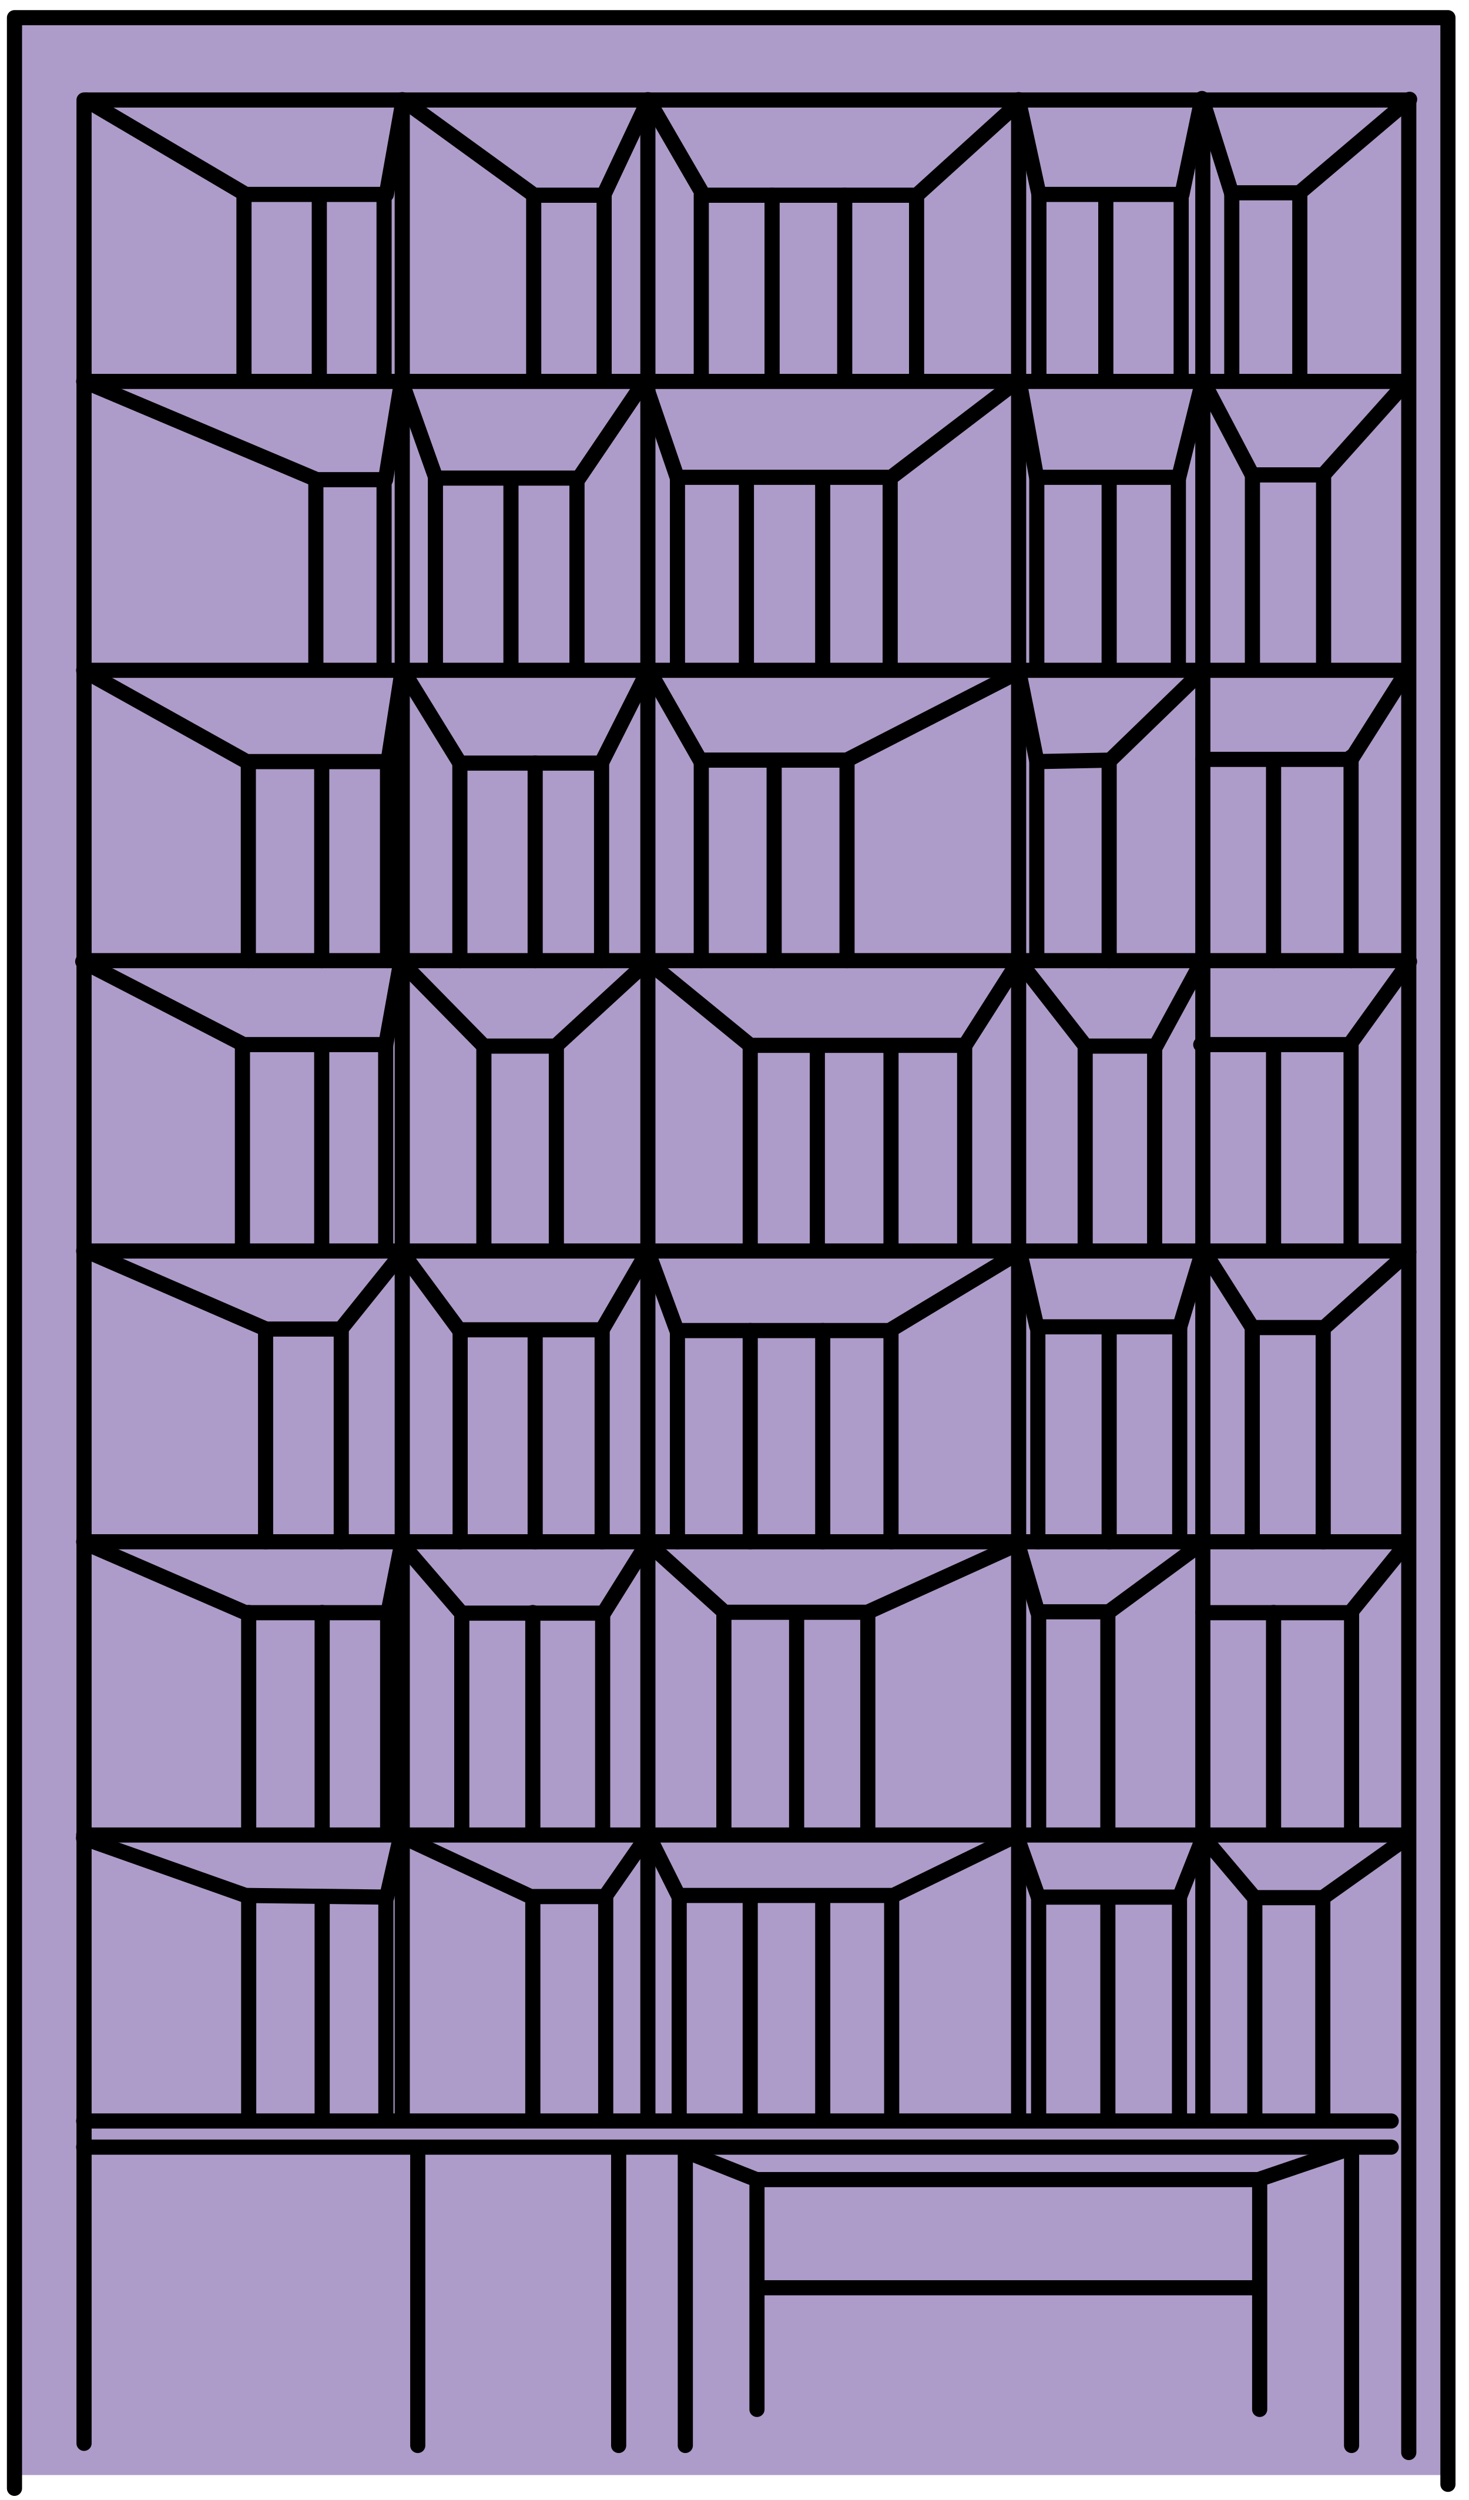
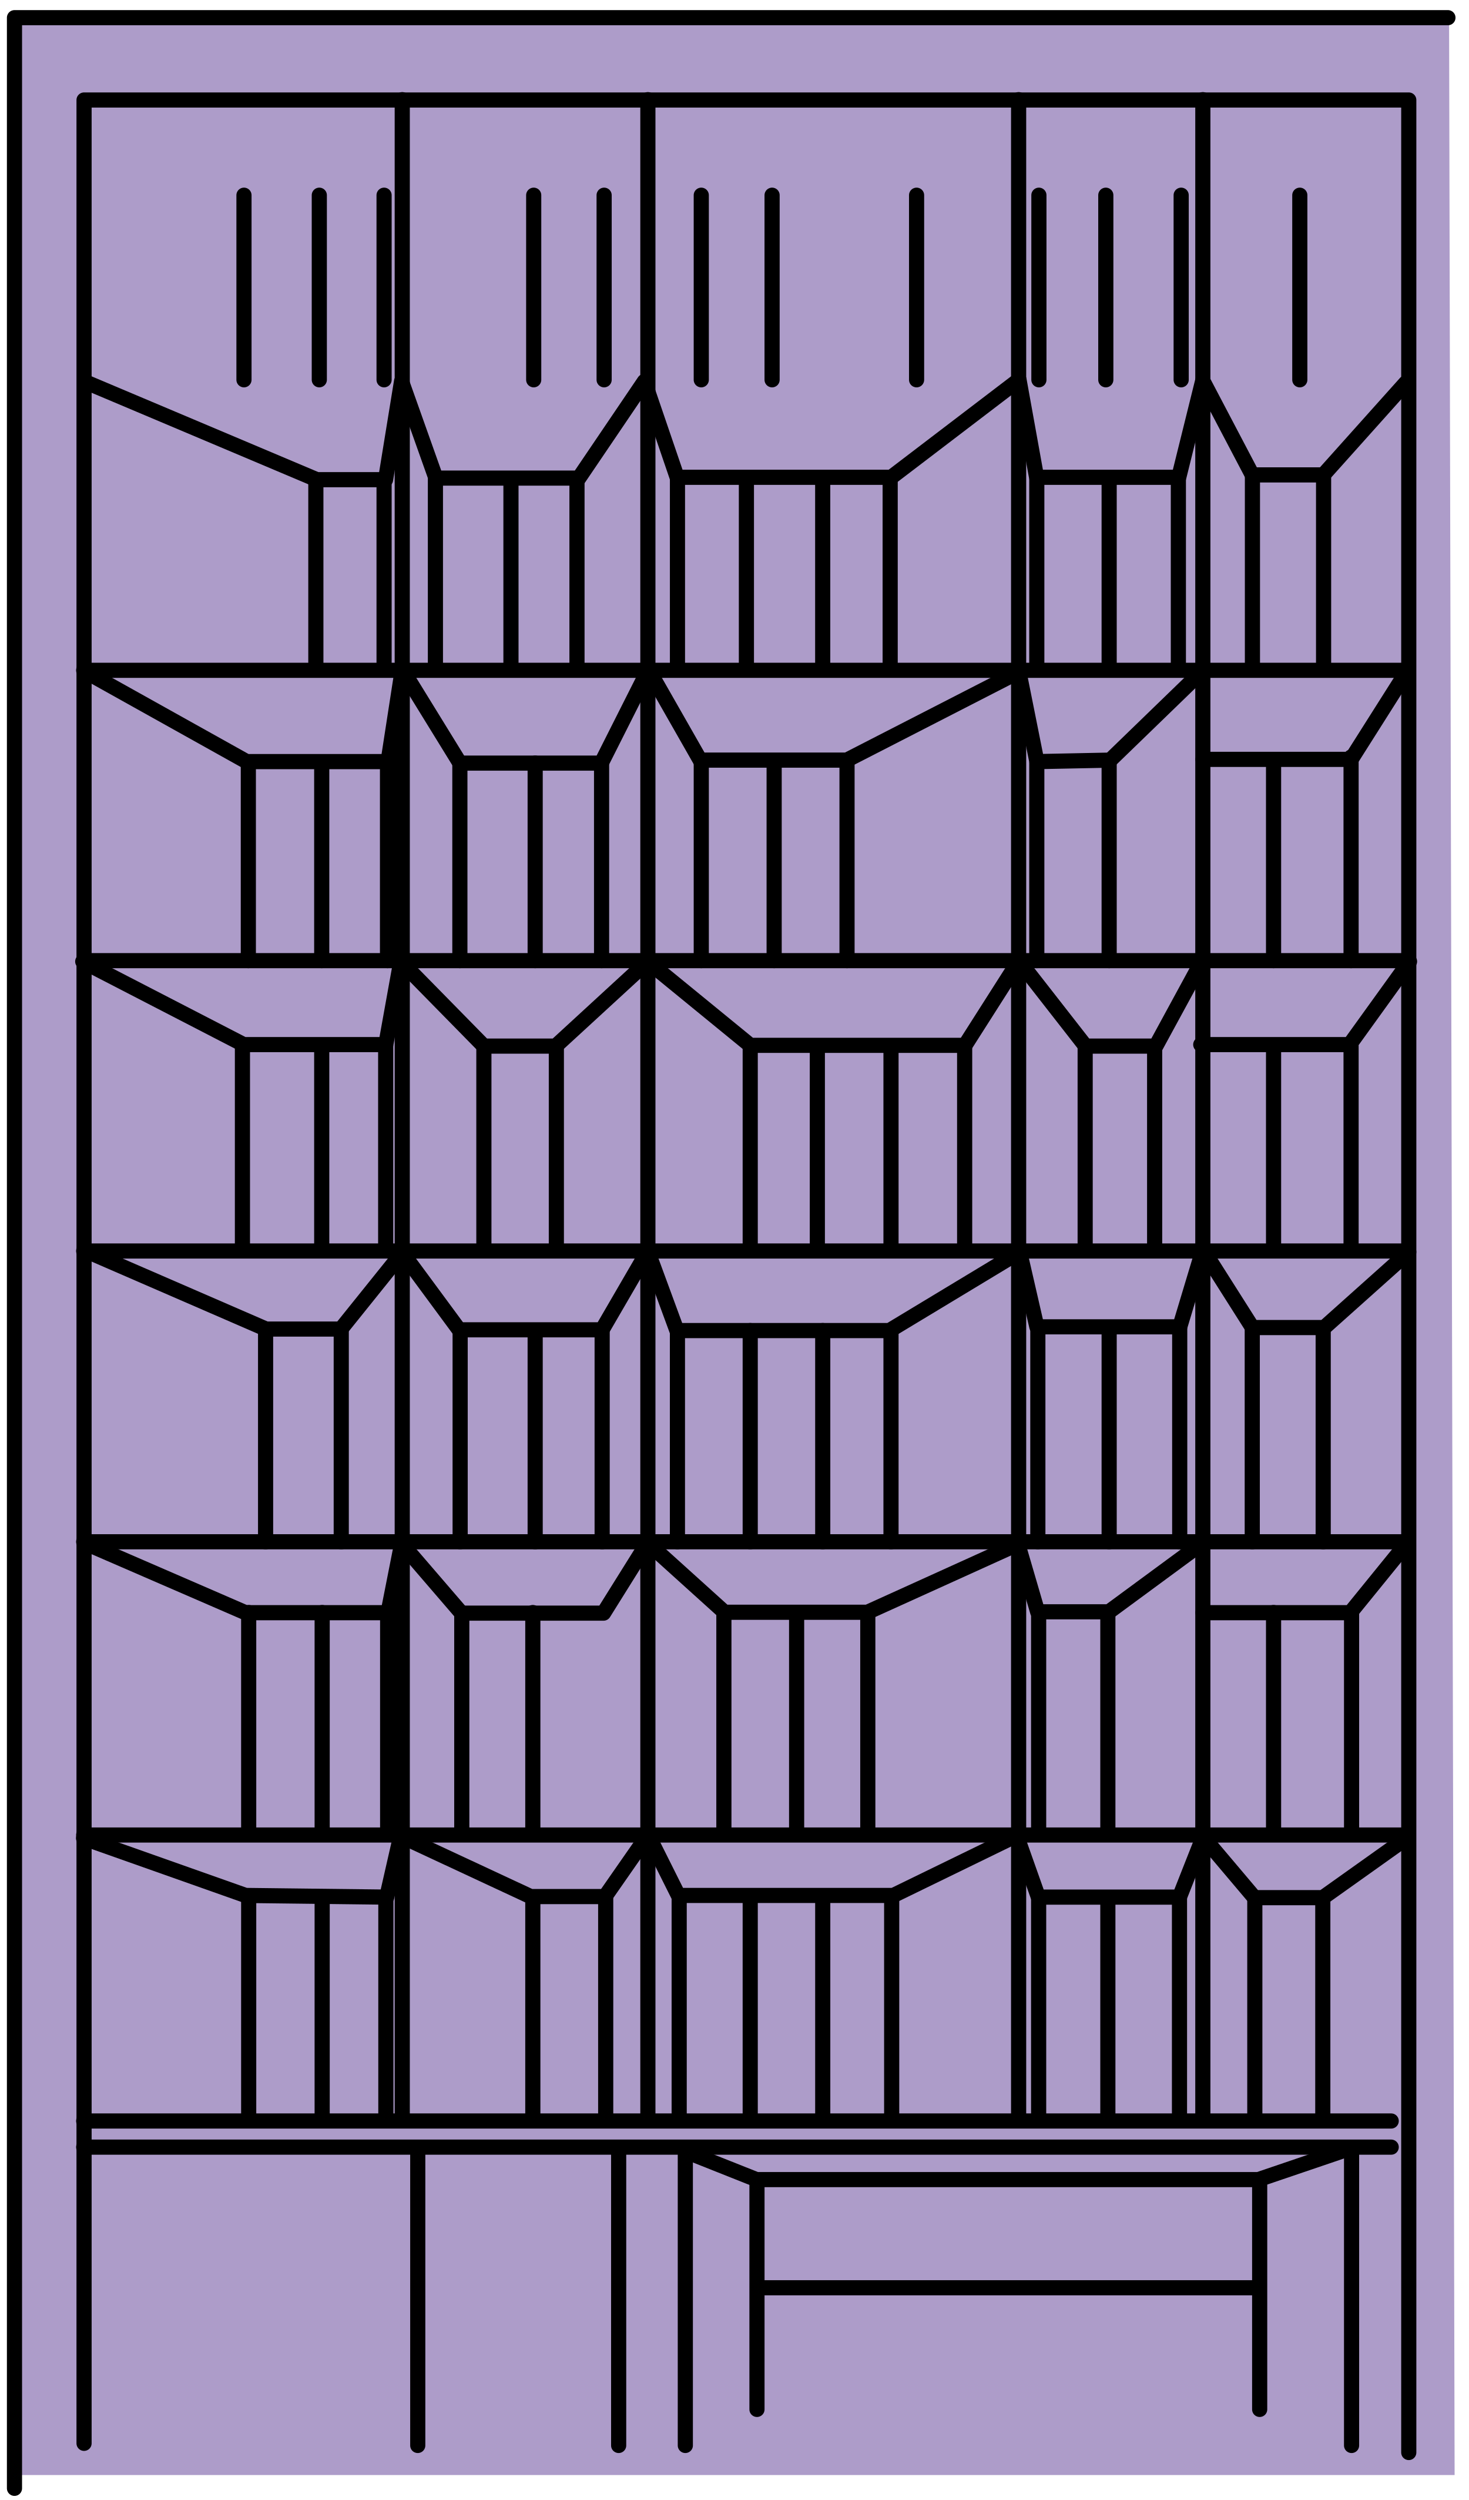
<svg xmlns="http://www.w3.org/2000/svg" width="97" height="165" viewBox="0 0 97 165" fill="none">
  <path d="M95.685 1.167H0.741L0.741 163.37H96.05L95.685 1.167Z" fill="#AD9CC9" />
  <path d="M50.132 151.007H83.147" stroke="black" stroke-linecap="round" stroke-linejoin="round" />
  <path d="M45.313 142.024L49.953 143.868H83.088L89.215 141.786" stroke="black" stroke-linecap="round" stroke-linejoin="round" />
  <path d="M79.533 44.144L73.307 50.173L68.465 50.271L67.279 44.342L55.914 50.172H46.229L42.819 44.194L39.706 50.37H30.367L26.563 44.194L25.624 50.271H16.285L5.661 44.342" stroke="black" stroke-linecap="round" stroke-linejoin="round" />
  <path d="M5.68 25.227L20.923 31.662H25.459L26.514 25.175L28.782 31.557H38.224L42.549 25.174L44.711 31.504H58.847L67.287 25.069L68.447 31.504H77.836L79.418 25.122L82.688 31.346H87.382L92.815 25.28" stroke="black" stroke-linecap="round" stroke-linejoin="round" />
-   <path d="M93.079 6.555L85.8 12.726H81.317L79.365 6.503L78.047 12.832H68.605L67.287 6.766L60.535 12.885H46.452L42.813 6.608L39.859 12.885H35.27L26.62 6.608L25.512 12.832H16.229L5.68 6.608" stroke="black" stroke-linecap="round" stroke-linejoin="round" />
  <path d="M5.463 63.465L16.087 68.95H25.476L26.464 63.465L31.949 69.049H36.693L42.77 63.465L49.54 68.999H63.722L67.279 63.415L71.677 69.049H76.322L79.386 63.415M93.073 63.465L89.12 68.95H79.287M92.974 44.194L89.219 50.123H79.435" stroke="black" stroke-linecap="round" stroke-linejoin="round" />
  <path d="M79.377 101.86L73.221 106.39H68.516L67.209 101.918L57.278 106.419H47.839L42.757 101.831L39.853 106.477H30.473L26.523 101.889L25.623 106.448H16.214L5.677 101.88" stroke="black" stroke-linecap="round" stroke-linejoin="round" />
  <path d="M67.107 121.108L68.563 125.222H77.882L79.447 121.254L82.833 125.258H87.346L92.968 121.259" stroke="black" stroke-linecap="round" stroke-linejoin="round" />
  <path d="M92.939 101.802L89.164 106.448H79.435" stroke="black" stroke-linecap="round" stroke-linejoin="round" />
  <path d="M26.52 121.217L35.038 125.185H39.952L42.791 121.108L44.793 125.112H58.99L67.362 121.035" stroke="black" stroke-linecap="round" stroke-linejoin="round" />
  <path d="M5.516 121.327L16.218 125.112L25.537 125.222L26.483 121.072" stroke="black" stroke-linecap="round" stroke-linejoin="round" />
-   <path d="M0.956 164.246V1.167H95.609V163.982" stroke="black" stroke-linecap="round" stroke-linejoin="round" />
+   <path d="M0.956 164.246V1.167H95.609" stroke="black" stroke-linecap="round" stroke-linejoin="round" />
  <path d="M5.55 161.276V6.601H93.023V161.882" stroke="black" stroke-linecap="round" stroke-linejoin="round" />
  <path d="M5.526 141.725H91.863" stroke="black" stroke-linecap="round" stroke-linejoin="round" />
  <path d="M5.526 140H91.863" stroke="black" stroke-linecap="round" stroke-linejoin="round" />
  <path d="M5.526 121.123H92.999" stroke="black" stroke-linecap="round" stroke-linejoin="round" />
  <path d="M5.526 101.767H92.93" stroke="black" stroke-linecap="round" stroke-linejoin="round" />
  <path d="M5.526 82.574H92.93" stroke="black" stroke-linecap="round" stroke-linejoin="round" />
  <path d="M5.526 63.41H92.93" stroke="black" stroke-linecap="round" stroke-linejoin="round" />
  <path d="M5.526 44.245H92.93" stroke="black" stroke-linecap="round" stroke-linejoin="round" />
-   <path d="M5.526 25.176H92.93" stroke="black" stroke-linecap="round" stroke-linejoin="round" />
  <path d="M26.561 6.578L26.561 139.925" stroke="black" stroke-linecap="round" stroke-linejoin="round" />
  <path d="M42.78 6.578L42.78 139.925" stroke="black" stroke-linecap="round" stroke-linejoin="round" />
  <path d="M67.261 6.578L67.261 139.925" stroke="black" stroke-linecap="round" stroke-linejoin="round" />
  <path d="M79.425 6.578L79.425 139.925" stroke="black" stroke-linecap="round" stroke-linejoin="round" />
  <path d="M5.611 82.538L17.569 87.727H22.511L26.563 82.686L30.318 87.776H39.756L42.77 82.588L44.697 87.826H58.731L67.329 82.637L68.465 87.579H77.903L79.435 82.489L82.696 87.628H87.44L93.023 82.637" stroke="black" stroke-linecap="round" stroke-linejoin="round" />
  <path d="M16.421 125.283V139.88" stroke="black" stroke-linecap="round" stroke-linejoin="round" />
  <path d="M21.273 125.283V139.88" stroke="black" stroke-linecap="round" stroke-linejoin="round" />
  <path d="M49.538 125.283V139.88" stroke="black" stroke-linecap="round" stroke-linejoin="round" />
  <path d="M54.326 125.283V139.88" stroke="black" stroke-linecap="round" stroke-linejoin="round" />
  <path d="M73.153 125.283V139.88" stroke="black" stroke-linecap="round" stroke-linejoin="round" />
  <path d="M25.479 125.283V139.88" stroke="black" stroke-linecap="round" stroke-linejoin="round" />
  <path d="M35.183 125.283V139.88" stroke="black" stroke-linecap="round" stroke-linejoin="round" />
  <path d="M39.995 125.283V139.88" stroke="black" stroke-linecap="round" stroke-linejoin="round" />
  <path d="M44.847 125.283V139.88" stroke="black" stroke-linecap="round" stroke-linejoin="round" />
  <path d="M58.879 125.283V139.88" stroke="black" stroke-linecap="round" stroke-linejoin="round" />
  <path d="M68.583 125.283V139.88" stroke="black" stroke-linecap="round" stroke-linejoin="round" />
  <path d="M77.883 125.283V139.88" stroke="black" stroke-linecap="round" stroke-linejoin="round" />
  <path d="M82.857 125.283V139.88" stroke="black" stroke-linecap="round" stroke-linejoin="round" />
  <path d="M87.346 125.283V139.88" stroke="black" stroke-linecap="round" stroke-linejoin="round" />
  <path d="M89.246 106.438V121.035" stroke="black" stroke-linecap="round" stroke-linejoin="round" />
  <path d="M84.095 106.438V121.035" stroke="black" stroke-linecap="round" stroke-linejoin="round" />
  <path d="M52.602 106.438V121.035" stroke="black" stroke-linecap="round" stroke-linejoin="round" />
  <path d="M35.183 106.438V121.035" stroke="black" stroke-linecap="round" stroke-linejoin="round" />
  <path d="M21.273 106.438V121.035" stroke="black" stroke-linecap="round" stroke-linejoin="round" />
  <path d="M73.153 106.438V121.035" stroke="black" stroke-linecap="round" stroke-linejoin="round" />
  <path d="M68.583 106.438V121.035" stroke="black" stroke-linecap="round" stroke-linejoin="round" />
  <path d="M57.302 106.438V121.035" stroke="black" stroke-linecap="round" stroke-linejoin="round" />
  <path d="M47.799 106.438V121.035" stroke="black" stroke-linecap="round" stroke-linejoin="round" />
-   <path d="M39.793 106.438V121.035" stroke="black" stroke-linecap="round" stroke-linejoin="round" />
  <path d="M30.492 106.438V121.035" stroke="black" stroke-linecap="round" stroke-linejoin="round" />
  <path d="M25.597 106.438V121.035" stroke="black" stroke-linecap="round" stroke-linejoin="round" />
  <path d="M16.421 106.438V121.035" stroke="black" stroke-linecap="round" stroke-linejoin="round" />
  <path d="M17.537 87.826L17.537 101.767" stroke="black" stroke-linecap="round" stroke-linejoin="round" />
  <path d="M22.533 87.826L22.533 101.767" stroke="black" stroke-linecap="round" stroke-linejoin="round" />
  <path d="M30.384 87.826L30.384 101.767" stroke="black" stroke-linecap="round" stroke-linejoin="round" />
  <path d="M35.338 87.826L35.338 101.767" stroke="black" stroke-linecap="round" stroke-linejoin="round" />
  <path d="M49.538 87.826L49.538 101.767" stroke="black" stroke-linecap="round" stroke-linejoin="round" />
  <path d="M54.326 87.826L54.326 101.767" stroke="black" stroke-linecap="round" stroke-linejoin="round" />
  <path d="M73.239 87.826L73.239 101.767" stroke="black" stroke-linecap="round" stroke-linejoin="round" />
  <path d="M39.761 87.826L39.761 101.767" stroke="black" stroke-linecap="round" stroke-linejoin="round" />
  <path d="M44.732 87.826L44.732 101.767" stroke="black" stroke-linecap="round" stroke-linejoin="round" />
  <path d="M58.834 87.826L58.834 101.767" stroke="black" stroke-linecap="round" stroke-linejoin="round" />
  <path d="M68.53 87.676L68.53 101.767" stroke="black" stroke-linecap="round" stroke-linejoin="round" />
  <path d="M77.898 87.676L77.898 101.767" stroke="black" stroke-linecap="round" stroke-linejoin="round" />
  <path d="M82.688 87.676L82.688 101.767" stroke="black" stroke-linecap="round" stroke-linejoin="round" />
  <path d="M87.372 87.676L87.372 101.767" stroke="black" stroke-linecap="round" stroke-linejoin="round" />
  <path d="M89.213 69.049L89.213 82.489" stroke="black" stroke-linecap="round" stroke-linejoin="round" />
  <path d="M84.095 69.049L84.095 82.489" stroke="black" stroke-linecap="round" stroke-linejoin="round" />
  <path d="M58.834 69.049L58.834 82.489" stroke="black" stroke-linecap="round" stroke-linejoin="round" />
  <path d="M53.97 69.049L53.97 82.489" stroke="black" stroke-linecap="round" stroke-linejoin="round" />
  <path d="M21.244 69.049L21.244 82.489" stroke="black" stroke-linecap="round" stroke-linejoin="round" />
  <path d="M89.213 49.969L89.213 63.41" stroke="black" stroke-linecap="round" stroke-linejoin="round" />
  <path d="M73.239 50.37L73.239 63.409" stroke="black" stroke-linecap="round" stroke-linejoin="round" />
  <path d="M68.461 50.37L68.461 63.409" stroke="black" stroke-linecap="round" stroke-linejoin="round" />
  <path d="M55.93 50.37L55.93 63.409" stroke="black" stroke-linecap="round" stroke-linejoin="round" />
  <path d="M46.306 50.37L46.306 63.409" stroke="black" stroke-linecap="round" stroke-linejoin="round" />
  <path d="M39.723 50.37L39.723 63.409" stroke="black" stroke-linecap="round" stroke-linejoin="round" />
  <path d="M30.366 50.37L30.366 63.409" stroke="black" stroke-linecap="round" stroke-linejoin="round" />
  <path d="M25.588 50.37L25.588 63.409" stroke="black" stroke-linecap="round" stroke-linejoin="round" />
  <path d="M21.244 50.37L21.244 63.409" stroke="black" stroke-linecap="round" stroke-linejoin="round" />
  <path d="M33.739 31.662L33.739 44.194" stroke="black" stroke-linecap="round" stroke-linejoin="round" />
  <path d="M16.11 12.885L16.11 25.069" stroke="black" stroke-linecap="round" stroke-linejoin="round" />
  <path d="M21.084 12.885L21.084 25.069" stroke="black" stroke-linecap="round" stroke-linejoin="round" />
  <path d="M25.361 12.885L25.361 25.069" stroke="black" stroke-linecap="round" stroke-linejoin="round" />
  <path d="M35.241 12.885L35.241 25.069" stroke="black" stroke-linecap="round" stroke-linejoin="round" />
  <path d="M46.306 12.885L46.306 25.069" stroke="black" stroke-linecap="round" stroke-linejoin="round" />
  <path d="M39.891 12.885L39.891 25.069" stroke="black" stroke-linecap="round" stroke-linejoin="round" />
  <path d="M50.982 12.885L50.982 25.069" stroke="black" stroke-linecap="round" stroke-linejoin="round" />
-   <path d="M55.777 12.885L55.777 25.069" stroke="black" stroke-linecap="round" stroke-linejoin="round" />
  <path d="M60.523 12.885L60.523 25.069" stroke="black" stroke-linecap="round" stroke-linejoin="round" />
  <path d="M68.6 12.885L68.6 25.069" stroke="black" stroke-linecap="round" stroke-linejoin="round" />
  <path d="M73.018 12.885L73.018 25.069" stroke="black" stroke-linecap="round" stroke-linejoin="round" />
  <path d="M77.994 12.885L77.994 25.069" stroke="black" stroke-linecap="round" stroke-linejoin="round" />
-   <path d="M81.336 12.885L81.336 25.069" stroke="black" stroke-linecap="round" stroke-linejoin="round" />
  <path d="M85.828 12.885L85.828 25.069" stroke="black" stroke-linecap="round" stroke-linejoin="round" />
  <path d="M49.286 31.662L49.286 44.194" stroke="black" stroke-linecap="round" stroke-linejoin="round" />
  <path d="M54.324 31.662L54.324 44.194" stroke="black" stroke-linecap="round" stroke-linejoin="round" />
  <path d="M58.779 31.662L58.779 44.194" stroke="black" stroke-linecap="round" stroke-linejoin="round" />
  <path d="M44.734 31.662L44.734 44.194" stroke="black" stroke-linecap="round" stroke-linejoin="round" />
  <path d="M38.099 31.662L38.099 44.194" stroke="black" stroke-linecap="round" stroke-linejoin="round" />
  <path d="M28.751 31.662L28.751 44.194" stroke="black" stroke-linecap="round" stroke-linejoin="round" />
  <path d="M20.856 31.662L20.856 44.194" stroke="black" stroke-linecap="round" stroke-linejoin="round" />
  <path d="M25.361 31.662L25.361 44.194" stroke="black" stroke-linecap="round" stroke-linejoin="round" />
  <path d="M73.239 31.662L73.239 44.194" stroke="black" stroke-linecap="round" stroke-linejoin="round" />
  <path d="M68.461 31.662L68.461 44.194" stroke="black" stroke-linecap="round" stroke-linejoin="round" />
  <path d="M77.809 31.662L77.809 44.194" stroke="black" stroke-linecap="round" stroke-linejoin="round" />
  <path d="M82.7 31.366L82.7 44.194" stroke="black" stroke-linecap="round" stroke-linejoin="round" />
  <path d="M87.398 31.366L87.398 44.194" stroke="black" stroke-linecap="round" stroke-linejoin="round" />
  <path d="M35.338 50.37L35.338 63.409" stroke="black" stroke-linecap="round" stroke-linejoin="round" />
  <path d="M51.118 50.37L51.118 63.409" stroke="black" stroke-linecap="round" stroke-linejoin="round" />
  <path d="M84.095 50.37L84.095 63.409" stroke="black" stroke-linecap="round" stroke-linejoin="round" />
  <path d="M16.398 50.37L16.398 63.409" stroke="black" stroke-linecap="round" stroke-linejoin="round" />
  <path d="M76.242 69.049L76.242 82.489" stroke="black" stroke-linecap="round" stroke-linejoin="round" />
  <path d="M71.655 69.049L71.655 82.489" stroke="black" stroke-linecap="round" stroke-linejoin="round" />
  <path d="M63.697 69.049L63.697 82.489" stroke="black" stroke-linecap="round" stroke-linejoin="round" />
  <path d="M49.538 69.049L49.538 82.489" stroke="black" stroke-linecap="round" stroke-linejoin="round" />
  <path d="M36.737 69.049L36.737 82.489" stroke="black" stroke-linecap="round" stroke-linejoin="round" />
  <path d="M31.951 69.049L31.951 82.489" stroke="black" stroke-linecap="round" stroke-linejoin="round" />
  <path d="M25.467 69.049L25.467 82.489" stroke="black" stroke-linecap="round" stroke-linejoin="round" />
  <path d="M16.008 69.049L16.008 82.489" stroke="black" stroke-linecap="round" stroke-linejoin="round" />
  <path d="M27.585 141.786V161.417" stroke="black" stroke-linecap="round" stroke-linejoin="round" />
  <path d="M40.851 141.786V161.417" stroke="black" stroke-linecap="round" stroke-linejoin="round" />
  <path d="M45.253 141.786V161.417" stroke="black" stroke-linecap="round" stroke-linejoin="round" />
  <path d="M89.246 141.786V161.417" stroke="black" stroke-linecap="round" stroke-linejoin="round" />
  <path d="M83.178 144.106L83.178 159.037" stroke="black" stroke-linecap="round" stroke-linejoin="round" />
  <path d="M49.984 144.106L49.984 159.037" stroke="black" stroke-linecap="round" stroke-linejoin="round" />
</svg>